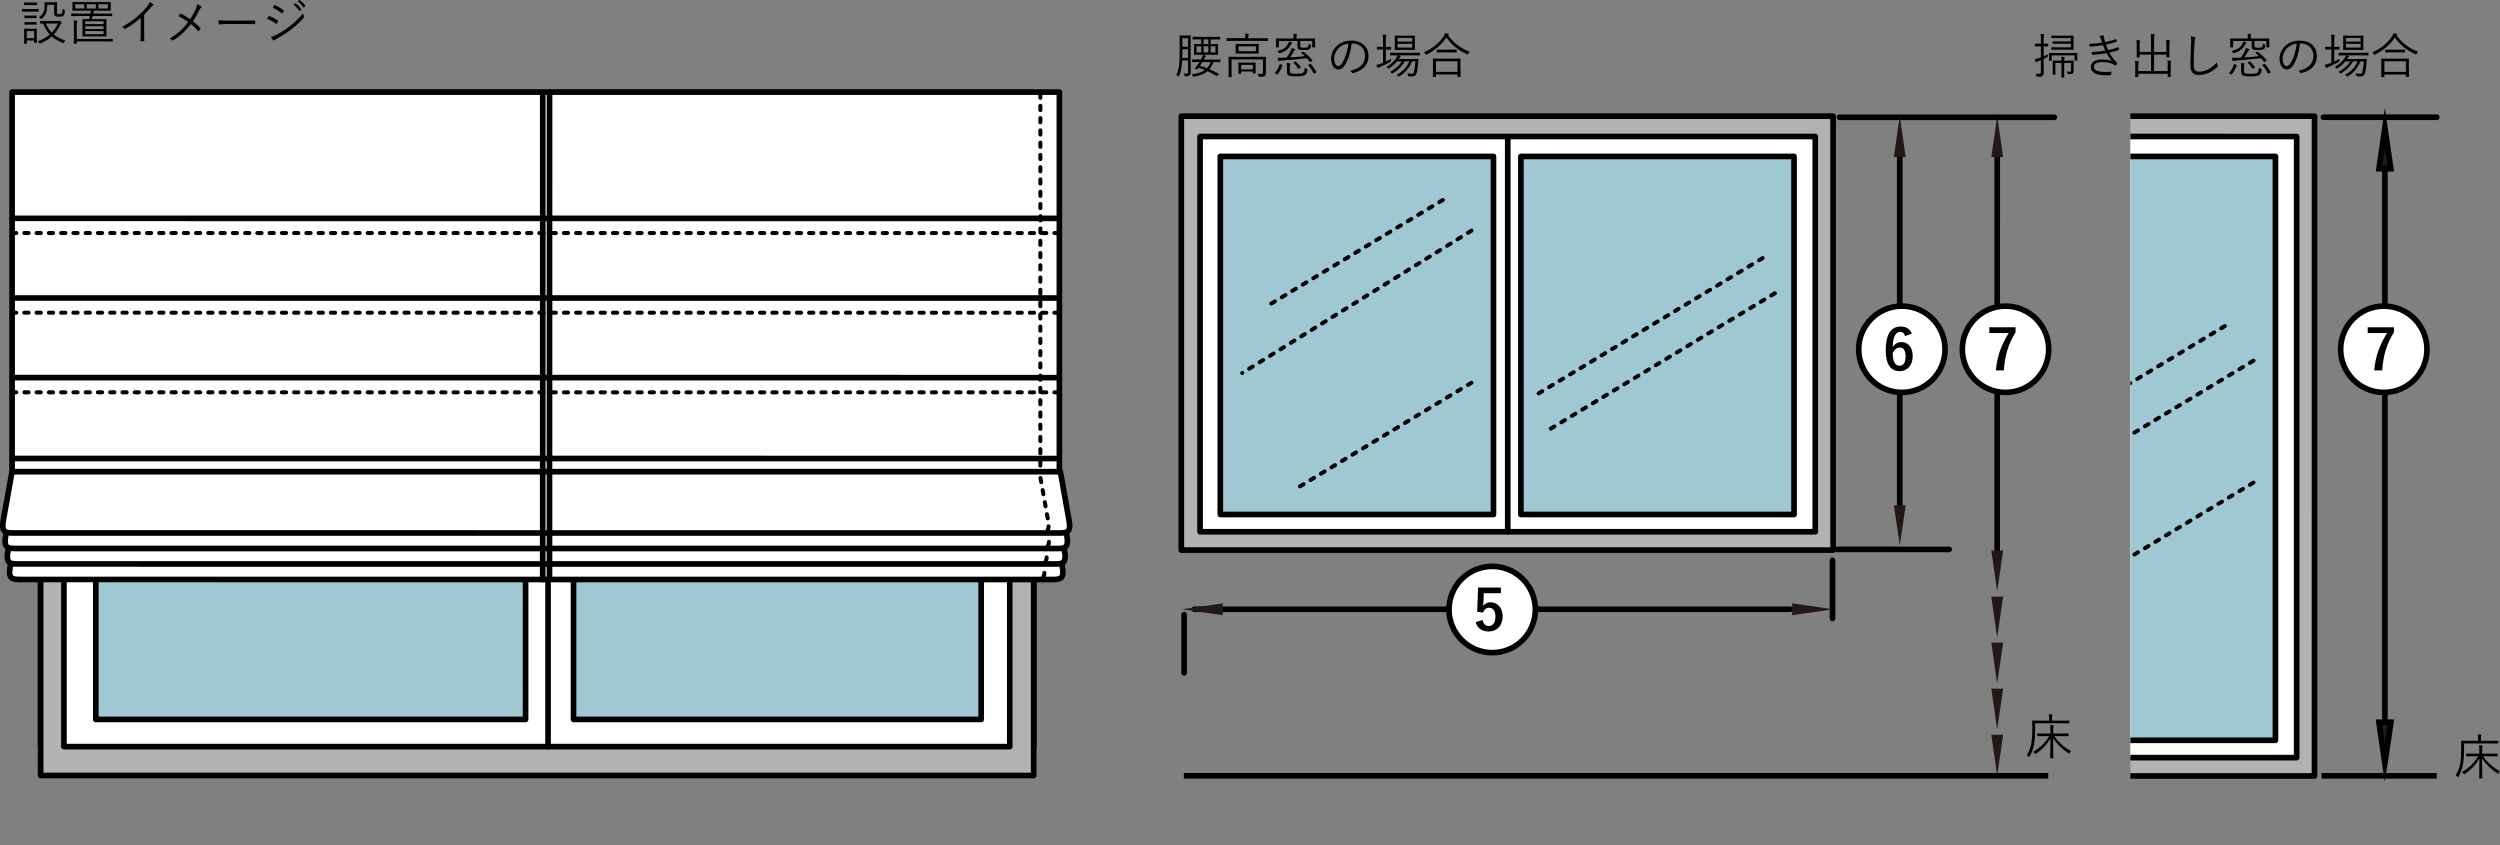
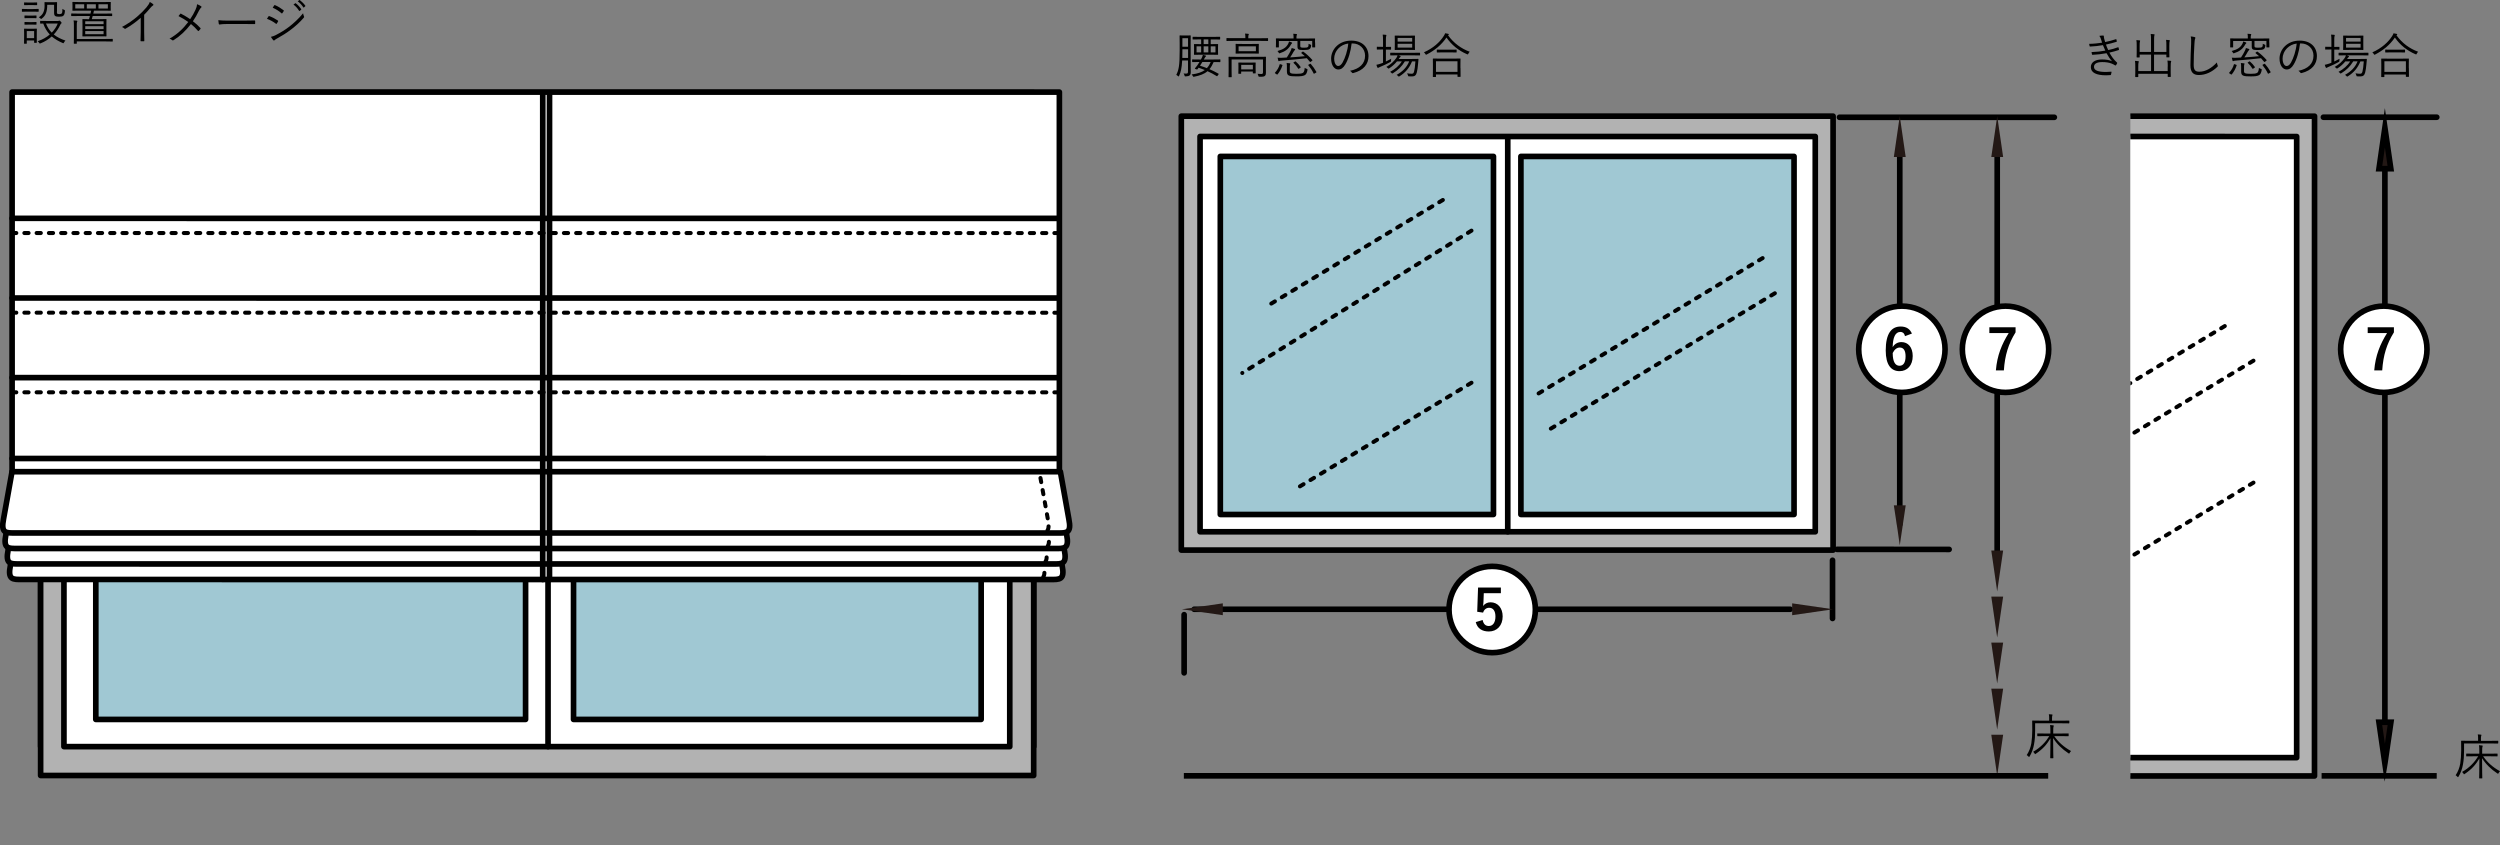
<svg xmlns="http://www.w3.org/2000/svg" xmlns:xlink="http://www.w3.org/1999/xlink" version="1.1" id="レイヤー_1" x="0px" y="0px" viewBox="0 0 619.8 209.52" style="enable-background:new 0 0 619.8 209.52;" xml:space="preserve">
  <rect x="0" y="0" width="619.8" height="209.52" fill="#808080" stroke="none" />
  <style type="text/css">
	.st0{fill:#B2B2B2;stroke:#000000;stroke-width:1.4;stroke-linecap:round;stroke-linejoin:round;stroke-miterlimit:3.864;}
	.st1{fill:#FFFFFF;stroke:#000000;stroke-width:1.4;stroke-linecap:round;stroke-linejoin:round;stroke-miterlimit:3.864;}
	.st2{fill:none;stroke:#000000;stroke-width:1.4;stroke-linecap:round;stroke-linejoin:round;stroke-miterlimit:3.864;}
	.st3{fill:#A0C8D3;stroke:#000000;stroke-width:1.4;stroke-linecap:round;stroke-linejoin:round;stroke-miterlimit:3.864;}
	.st4{fill:#FFFFFF;stroke:#000000;stroke-width:1.4;stroke-linecap:round;stroke-linejoin:round;}
	.st5{fill:none;stroke:#000000;stroke-width:1.4;stroke-linecap:round;stroke-linejoin:round;}
	.st6{fill:none;stroke:#000000;stroke-linecap:round;stroke-linejoin:round;stroke-dasharray:1.04,2;}
	.st7{fill:none;stroke:#000000;stroke-width:1.4;stroke-linecap:round;stroke-linejoin:round;stroke-dasharray:1.04;}
	.st8{fill:#231815;}
	.st9{fill:none;stroke:#000000;stroke-width:1.4;}
	.st10{fill:#231815;stroke:#000000;stroke-width:1.4;stroke-miterlimit:10;}
	.st11{fill:none;stroke:#000000;stroke-width:0.25;stroke-linecap:round;stroke-linejoin:round;stroke-dasharray:1.04;}
	.st12{fill:none;stroke:#000000;stroke-width:0.25;stroke-linecap:round;stroke-linejoin:round;}
	
		.st13{clip-path:url(#SVGID_2_);fill:none;stroke:#000000;stroke-width:0.25;stroke-linecap:round;stroke-linejoin:round;stroke-miterlimit:3.864;}
	
		.st14{clip-path:url(#SVGID_2_);fill:none;stroke:#000000;stroke-width:0.25;stroke-linecap:round;stroke-linejoin:round;stroke-dasharray:1.04;}
	.st15{clip-path:url(#SVGID_2_);fill:none;stroke:#000000;stroke-width:0.25;stroke-linecap:round;stroke-linejoin:round;}
	
		.st16{clip-path:url(#SVGID_2_);fill:#B2B2B2;stroke:#000000;stroke-width:1.4;stroke-linecap:round;stroke-linejoin:round;stroke-miterlimit:3.864;}
	
		.st17{clip-path:url(#SVGID_2_);fill:#FFFFFF;stroke:#000000;stroke-width:1.4;stroke-linecap:round;stroke-linejoin:round;stroke-miterlimit:3.864;}
	
		.st18{clip-path:url(#SVGID_2_);fill:#A0C8D3;stroke:#000000;stroke-width:1.4;stroke-linecap:round;stroke-linejoin:round;stroke-miterlimit:3.864;}
	.st19{clip-path:url(#SVGID_2_);fill:none;stroke:#000000;stroke-linecap:round;stroke-linejoin:round;stroke-dasharray:1.04,2;}
	.st20{fill:#FFFFFF;stroke:#000000;stroke-width:1.4;}
</style>
  <g>
    <g>
      <path d="M9.58,2.81c0,0.08-0.01,0.1-0.1,0.1c-0.07,0-0.34-0.02-1.25-0.02H6.76c-0.9,0-1.19,0.02-1.25,0.02    c-0.07,0-0.08-0.01-0.08-0.1v-0.5c0-0.08,0.01-0.1,0.08-0.1c0.06,0,0.35,0.03,1.25,0.03h1.48c0.91,0,1.18-0.03,1.25-0.03    c0.08,0,0.1,0.01,0.1,0.1V2.81z M9.11,8.85c0,1.38,0.02,1.61,0.02,1.67c0,0.08-0.01,0.1-0.1,0.1H8.56c-0.08,0-0.1-0.01-0.1-0.1    v-0.48H6.64v0.7c0,0.08-0.01,0.1-0.1,0.1H6.07c-0.1,0-0.11-0.01-0.11-0.1c0-0.06,0.02-0.3,0.02-1.76V8.25c0-0.72-0.02-1-0.02-1.07    c0-0.08,0.01-0.08,0.11-0.08c0.06,0,0.29,0.03,1.02,0.03h0.92c0.74,0,0.97-0.03,1.03-0.03c0.08,0,0.1,0,0.1,0.08    c0,0.07-0.02,0.32-0.02,0.87V8.85z M9.21,1.18c0,0.08-0.01,0.1-0.1,0.1c-0.06,0-0.28-0.02-1.04-0.02H7.11    c-0.76,0-0.97,0.02-1.04,0.02c-0.08,0-0.1-0.01-0.1-0.1V0.7c0-0.08,0.01-0.1,0.1-0.1c0.07,0,0.29,0.03,1.04,0.03h0.96    c0.77,0,0.98-0.03,1.04-0.03c0.08,0,0.1,0.01,0.1,0.1V1.18z M9.04,4.41c0,0.08-0.01,0.1-0.1,0.1c-0.06,0-0.26-0.02-0.97-0.02H7.14    c-0.71,0-0.91,0.02-0.97,0.02c-0.08,0-0.1-0.01-0.1-0.1V3.94c0-0.08,0.01-0.1,0.1-0.1c0.06,0,0.26,0.03,0.97,0.03h0.84    c0.71,0,0.91-0.03,0.97-0.03c0.08,0,0.1,0.01,0.1,0.1V4.41z M9.04,6.02c0,0.08-0.01,0.1-0.1,0.1c-0.06,0-0.26-0.02-0.97-0.02H7.14    c-0.71,0-0.91,0.02-0.97,0.02c-0.08,0-0.1-0.01-0.1-0.1V5.55c0-0.08,0.01-0.1,0.1-0.1c0.06,0,0.26,0.03,0.97,0.03h0.84    c0.71,0,0.91-0.03,0.97-0.03c0.08,0,0.1,0.01,0.1,0.1V6.02z M8.47,7.71H6.64v1.74h1.82V7.71z M14.36,5.2    c0.14,0,0.19-0.02,0.25-0.05c0.04-0.01,0.08-0.04,0.14-0.04c0.06,0,0.16,0.07,0.3,0.23c0.14,0.17,0.23,0.28,0.23,0.34    c0,0.07-0.05,0.11-0.12,0.16c-0.07,0.05-0.13,0.12-0.25,0.37c-0.37,0.8-0.89,1.61-1.58,2.34c0.8,0.66,1.78,1.13,2.89,1.51    c-0.14,0.14-0.26,0.29-0.35,0.46c-0.07,0.14-0.1,0.2-0.17,0.2c-0.04,0-0.08-0.02-0.17-0.06c-1-0.43-1.91-0.94-2.7-1.62    c-0.76,0.68-1.68,1.28-2.78,1.71c-0.23,0.08-0.22,0.08-0.35-0.13c-0.1-0.16-0.2-0.29-0.37-0.4c1.2-0.39,2.21-0.97,3.01-1.67    c-0.66-0.7-1.21-1.57-1.62-2.71c-0.44,0-0.64,0.01-0.67,0.01c-0.08,0-0.1-0.01-0.1-0.11V5.26c0-0.07,0.01-0.08,0.1-0.08    c0.06,0,0.4,0.02,1.45,0.02H14.36z M14.1,2.87c0,0.29,0.02,0.46,0.12,0.53c0.07,0.06,0.19,0.1,0.53,0.1    c0.31,0,0.49-0.08,0.59-0.23c0.1-0.16,0.14-0.47,0.14-1.08c0.11,0.1,0.24,0.18,0.41,0.24c0.2,0.07,0.2,0.1,0.2,0.3    c-0.04,0.61-0.14,0.95-0.38,1.16c-0.2,0.19-0.53,0.25-1.08,0.25c-0.48,0-0.74-0.05-0.88-0.13c-0.25-0.13-0.34-0.39-0.34-0.85V1.19    h-1.7c0,1.78-0.42,2.7-1.32,3.39c-0.1,0.08-0.14,0.12-0.19,0.12s-0.1-0.04-0.18-0.13C9.92,4.46,9.76,4.35,9.62,4.3    c0.79-0.52,1.43-1.19,1.43-2.87c0-0.53-0.02-0.74-0.02-0.8c0-0.08,0.01-0.1,0.1-0.1c0.06,0,0.25,0.02,0.97,0.02h0.95    c0.72,0,0.94-0.02,1-0.02c0.08,0,0.1,0.01,0.1,0.1c0,0.06-0.02,0.35-0.02,1.01V2.87z M11.4,5.84c0.36,0.92,0.84,1.67,1.43,2.25    C13.5,7.41,14,6.63,14.31,5.84H11.4z" />
      <path d="M27.81,3.89c0,0.08-0.01,0.1-0.1,0.1c-0.07,0-0.46-0.03-1.59-0.03h-3.14c-0.07,0.29-0.16,0.55-0.23,0.79h1.99    c1.12,0,1.5-0.03,1.56-0.03c0.08,0,0.1,0.01,0.1,0.1c0,0.06-0.02,0.34-0.02,1.15v1.81c0,0.82,0.02,1.08,0.02,1.14    c0,0.08-0.01,0.1-0.1,0.1C26.24,9.03,25.85,9,24.74,9H22.1c-1.12,0-1.5,0.03-1.57,0.03c-0.08,0-0.1-0.01-0.1-0.1    c0-0.06,0.02-0.32,0.02-1.14V5.98c0-0.82-0.02-1.09-0.02-1.15c0-0.08,0.01-0.1,0.1-0.1c0.07,0,0.44,0.03,1.54,0.03    c0.07-0.24,0.14-0.52,0.22-0.79h-2.94c-1.14,0-1.54,0.02-1.6,0.02c-0.08,0-0.1-0.01-0.1-0.1V3.44c0-0.08,0.01-0.1,0.1-0.1    c0.06,0,0.46,0.03,1.6,0.03h3.09c0.06-0.25,0.11-0.5,0.16-0.73h-2.87c-1.19,0-1.61,0.02-1.68,0.02c-0.08,0-0.1-0.01-0.1-0.08    c0-0.07,0.02-0.23,0.02-0.74V1.31c0-0.5-0.02-0.66-0.02-0.72c0-0.1,0.01-0.11,0.1-0.11c0.07,0,0.49,0.02,1.68,0.03h5.97    c1.19,0,1.6-0.02,1.67-0.02c0.08,0,0.1,0.01,0.1,0.11c0,0.06-0.02,0.21-0.02,0.72v0.52c0,0.52,0.02,0.67,0.02,0.74    s-0.01,0.08-0.1,0.08c-0.07,0-0.48-0.02-1.67-0.02h-2.4c-0.05,0.24-0.11,0.49-0.17,0.73h2.99c1.14,0,1.52-0.02,1.59-0.02    c0.08,0,0.1,0,0.1,0.08V3.89z M27.96,10.2c0,0.08-0.01,0.1-0.1,0.1c-0.06,0-0.47-0.03-1.68-0.03h-7.14v0.47    c0,0.08-0.01,0.1-0.1,0.1h-0.54c-0.08,0-0.1-0.01-0.1-0.1c0-0.07,0.02-0.36,0.02-1.56V6.35c0-0.64-0.01-0.95-0.08-1.29    c0.29,0,0.54,0.02,0.78,0.06c0.08,0.01,0.16,0.06,0.16,0.11c0,0.08-0.04,0.14-0.08,0.24c-0.05,0.12-0.06,0.32-0.06,0.89v3.3    l7.14,0c1.21,0,1.62-0.02,1.68-0.02c0.08,0,0.1,0.01,0.1,0.1V10.2z M20.87,1.05h-2.21v1.05l2.21,0V1.05z M25.68,5.28h-4.55v0.71    h4.55V5.28z M25.68,6.5h-4.55V7.2h4.55V6.5z M25.68,7.71h-4.55v0.77h4.55V7.71z M23.76,1.05h-2.24v1.06h2.24V1.05z M26.74,1.05    h-2.33v1.06h2.33V1.05z" />
      <path d="M35.74,7.92c0,0.72,0.01,1.4,0.04,2.17c0.01,0.11-0.02,0.14-0.12,0.14c-0.22,0.01-0.48,0.01-0.7,0    c-0.1,0-0.12-0.04-0.12-0.14c0.02-0.72,0.05-1.44,0.05-2.13V4.41c-1.26,1.12-2.43,1.93-3.77,2.71c-0.11,0.06-0.19,0.04-0.28-0.05    c-0.16-0.16-0.37-0.28-0.6-0.38c1.49-0.81,2.73-1.68,3.73-2.53c0.91-0.78,1.76-1.63,2.33-2.32c0.5-0.61,0.72-0.97,0.83-1.35    c0.32,0.17,0.65,0.36,0.83,0.54c0.12,0.12,0.1,0.26-0.05,0.34S37.54,1.65,37.24,2c-0.5,0.61-0.94,1.09-1.5,1.66V7.92z" />
      <path d="M48.46,2.44c0.25-0.56,0.36-0.92,0.41-1.4c0.38,0.16,0.79,0.35,1,0.52c0.14,0.11,0.1,0.25-0.01,0.33    c-0.14,0.1-0.29,0.32-0.52,0.73c-0.47,0.97-0.98,1.88-1.52,2.65c0.66,0.49,1.29,1.05,1.87,1.68c0.08,0.1,0.07,0.14,0.01,0.23    c-0.13,0.18-0.26,0.31-0.41,0.47c-0.08,0.08-0.14,0.07-0.22-0.01c-0.55-0.65-1.14-1.22-1.73-1.68c-1.31,1.69-2.73,3.02-4.29,3.99    c-0.12,0.07-0.24,0.11-0.35,0.01c-0.19-0.17-0.43-0.31-0.67-0.37c1.92-1.1,3.37-2.45,4.64-4.14c-0.73-0.52-1.56-1.04-2.42-1.46    c0.18-0.23,0.35-0.46,0.46-0.58c0.06-0.06,0.11-0.05,0.19,0c0.68,0.36,1.56,0.86,2.25,1.34C47.68,3.97,48.15,3.15,48.46,2.44z" />
      <path d="M56.06,5.96c-1.04,0-1.55,0.12-1.62,0.12c-0.11,0-0.17-0.05-0.2-0.17C54.19,5.7,54.14,5.32,54.12,5    c0.73,0.1,1.66,0.11,2.65,0.11h3.68c0.83,0,1.72-0.01,2.63-0.04c0.14-0.01,0.18,0.01,0.18,0.14c0.01,0.18,0.01,0.43,0,0.62    c0,0.13-0.04,0.16-0.18,0.14c-0.9-0.02-1.79-0.02-2.59-0.02H56.06z" />
      <path d="M66.56,4.07c0.05-0.08,0.11-0.11,0.2-0.08c0.78,0.29,1.46,0.65,2.11,1.09c0.12,0.08,0.11,0.16,0.06,0.25    c-0.08,0.17-0.2,0.37-0.31,0.52c-0.07,0.1-0.13,0.11-0.23,0.02c-0.66-0.52-1.42-0.91-2.21-1.21C66.34,4.43,66.48,4.19,66.56,4.07z     M68.42,8.67c1.1-0.57,2.17-1.2,3.3-2.06c1.03-0.8,2.34-1.97,3.42-3.32c0.05,0.31,0.11,0.5,0.23,0.78    c0.06,0.12,0.04,0.22-0.06,0.32c-1.01,1.18-2.05,2.09-3.17,2.94c-1.07,0.83-2.24,1.54-3.5,2.24c-0.26,0.14-0.46,0.28-0.58,0.41    c-0.11,0.11-0.23,0.08-0.34-0.04c-0.16-0.18-0.38-0.52-0.56-0.8C67.58,9.04,67.95,8.91,68.42,8.67z M67.98,1.34    c0.07-0.11,0.11-0.11,0.22-0.06c0.74,0.31,1.44,0.76,2.09,1.25c0.11,0.08,0.1,0.13,0.04,0.24c-0.1,0.16-0.23,0.38-0.35,0.52    c-0.07,0.08-0.12,0.06-0.22-0.02c-0.59-0.54-1.37-1.02-2.15-1.36C67.72,1.74,67.86,1.51,67.98,1.34z M73.19,0.82    c0.05-0.04,0.08-0.04,0.13,0c0.48,0.34,1.01,0.92,1.36,1.45c0.04,0.05,0.02,0.1-0.02,0.13L74.31,2.7    c-0.06,0.05-0.12,0.04-0.16-0.02c-0.35-0.59-0.85-1.15-1.39-1.54L73.19,0.82z M74.2,0.03c0.05-0.04,0.08-0.05,0.13-0.01    c0.48,0.37,1.02,0.9,1.37,1.4c0.04,0.06,0.02,0.1-0.04,0.14l-0.32,0.29c-0.05,0.05-0.1,0.05-0.14-0.03    c-0.3-0.49-0.82-1.08-1.38-1.5L74.2,0.03z" />
    </g>
    <g>
      <rect x="10.07" y="22.98" class="st0" width="246.21" height="162.11" />
      <rect x="15.85" y="30.89" class="st1" width="234.49" height="154.21" />
      <rect x="23.75" y="38.68" class="st1" width="106.55" height="139.68" />
      <rect x="142.19" y="38.68" class="st1" width="101.06" height="139.68" />
      <line class="st2" x1="137.07" y1="31.08" x2="137.06" y2="185.1" />
      <rect x="10.07" y="22.98" class="st0" width="246.2" height="169.28" />
      <rect x="15.85" y="30.89" class="st1" width="234.49" height="154.21" />
      <rect x="23.75" y="38.68" class="st3" width="106.55" height="139.68" />
      <rect x="142.19" y="38.68" class="st3" width="101.06" height="139.68" />
      <line class="st2" x1="131.19" y1="57.22" x2="24.7" y2="123.87" />
-       <line class="st2" x1="225.17" y1="86.39" x2="141.28" y2="140.39" />
      <line class="st2" x1="135.88" y1="31.08" x2="135.87" y2="185.1" />
      <line class="st2" x1="131.31" y1="56.31" x2="22.13" y2="122.95" />
      <line class="st2" x1="227.78" y1="85.48" x2="141.71" y2="139.47" />
      <path class="st4" d="M263.32,140.17c0.73,3.66-0.63,3.5-2.93,3.5c-5.26,0-124.69,0-124.69,0s-124.94,0-130.2-0.01    c-2.3,0-3.66,0.16-2.92-3.5" />
      <path class="st4" d="M263.76,135.74c0.04,0.23,0.08,0.43,0.11,0.58c0.73,3.67-0.62,3.5-2.92,3.5c-5.27,0-125.25,0-125.25,0    s-125.5,0-130.76-0.01c-2.3,0-3.66,0.17-2.92-3.5c0.04-0.16,0.07-0.36,0.12-0.58" />
      <path class="st4" d="M264.35,132.07c0.03,0.16,0.06,0.3,0.08,0.42c0.74,3.67-0.62,3.5-2.93,3.5c-5.25,0-125.8,0-125.8,0    s-126.06,0-131.31-0.01c-2.31,0-3.66,0.16-2.92-3.5c0.03-0.12,0.05-0.26,0.08-0.42" />
      <path class="st4" d="M262.89,116.95c0.87,4.6,1.76,10.03,2.09,11.69c0.75,3.67-0.61,3.5-2.92,3.5c-5.27,0-126.37,0-126.37,0    s-126.62,0-131.89-0.01c-2.29,0-3.65,0.17-2.92-3.5c0.35-1.66,1.24-7.09,2.1-11.69" />
      <rect x="3" y="22.83" class="st4" width="259.64" height="94.11" />
      <line class="st5" x1="134.55" y1="143.67" x2="134.56" y2="23.19" />
      <line class="st5" x1="136.23" y1="143.67" x2="136.24" y2="23.19" />
      <line class="st5" x1="3" y1="54.13" x2="262.53" y2="54.14" />
      <line class="st5" x1="3" y1="73.88" x2="262.53" y2="73.89" />
      <line class="st5" x1="3" y1="93.62" x2="262.53" y2="93.63" />
      <path class="st6" d="M255.82,143.67c2.3,0,3.65,0.16,2.92-3.5" />
      <path class="st6" d="M256.37,139.83c2.3,0,3.66,0.17,2.92-3.5" />
      <path class="st6" d="M256.94,135.98c2.3,0,3.65,0.16,2.91-3.5" />
-       <line class="st6" x1="257.93" y1="23.2" x2="257.92" y2="116.65" />
      <line class="st6" x1="3" y1="57.77" x2="262.53" y2="57.78" />
      <line class="st6" x1="3" y1="77.52" x2="262.53" y2="77.53" />
      <line class="st6" x1="3" y1="97.26" x2="262.53" y2="97.27" />
      <path class="st6" d="M256.85,132.14c2.3,0,3.65,0.17,2.92-3.5c-0.33-1.66-1.23-7.09-2.1-11.69" />
      <path class="st7" d="M260.68,62.27" />
      <path class="st5" d="M260.68,78.37" />
      <path class="st7" d="M260.68,82.02" />
      <line class="st5" x1="3" y1="113.67" x2="262.53" y2="113.68" />
    </g>
    <g>
      <path d="M295.19,16.21c0,0.54,0.02,1.14,0.02,1.64c0,0.41-0.06,0.68-0.3,0.86c-0.17,0.13-0.48,0.22-0.96,0.23    c-0.23,0-0.23,0-0.29-0.24c-0.06-0.22-0.13-0.35-0.23-0.48c0.29,0.02,0.49,0.04,0.74,0.02c0.23-0.01,0.36-0.12,0.36-0.48l0-2.76    h-1.45c-0.1,1.92-0.32,2.84-0.77,3.83c-0.04,0.08-0.07,0.13-0.12,0.13c-0.04,0-0.08-0.04-0.16-0.11    c-0.16-0.14-0.28-0.22-0.41-0.28c0.6-1.21,0.84-2.24,0.84-6.02v-1.8c0-1.24-0.02-1.8-0.02-1.87c0-0.08,0.01-0.1,0.11-0.1    c0.06,0,0.25,0.02,0.9,0.02h0.74c0.66,0,0.85-0.02,0.91-0.02c0.08,0,0.1,0.01,0.1,0.1c0,0.07-0.02,0.64-0.02,1.87L295.19,16.21z     M294.54,12.21h-1.4v0.35c0,0.68-0.01,1.28-0.02,1.81h1.43V12.21z M294.54,9.47h-1.4v2.11h1.4V9.47z M302.55,15.3    c0,0.08-0.01,0.1-0.08,0.1c-0.07,0-0.46-0.02-1.58-0.02c-0.31,0.73-0.65,1.31-1.04,1.77c0.78,0.34,1.52,0.7,2.24,1.12    c0.08,0.05,0.07,0.07,0,0.18l-0.22,0.31c-0.1,0.14-0.13,0.17-0.22,0.11c-0.73-0.46-1.49-0.86-2.29-1.22    c-0.79,0.7-1.84,1.08-3.31,1.37c-0.23,0.05-0.23,0.02-0.32-0.17c-0.1-0.17-0.18-0.29-0.29-0.4c1.52-0.19,2.54-0.56,3.26-1.09    c-0.49-0.2-1-0.4-1.54-0.58c-0.1,0.14-0.18,0.26-0.26,0.36c-0.07,0.1-0.1,0.11-0.25,0.06l-0.31-0.1c-0.14-0.05-0.14-0.1-0.08-0.17    c0.19-0.23,0.38-0.46,0.58-0.73c0.19-0.28,0.37-0.55,0.54-0.83h-0.06c-1.2,0-1.61,0.02-1.67,0.02c-0.08,0-0.1-0.01-0.1-0.1l0-0.46    c0-0.08,0.01-0.1,0.1-0.1c0.06,0,0.47,0.02,1.67,0.02h0.41l0.25-0.47c0.1-0.22,0.2-0.48,0.23-0.68c0.25,0.05,0.48,0.11,0.67,0.17    c0.1,0.04,0.12,0.07,0.12,0.12c0,0.05-0.02,0.08-0.07,0.12c-0.11,0.08-0.18,0.22-0.31,0.44l-0.17,0.3h2.36    c1.2,0,1.6-0.02,1.67-0.02c0.07,0,0.08,0.01,0.08,0.1L302.55,15.3z M302.49,9.7c0,0.08-0.01,0.1-0.1,0.1    c-0.06,0-0.46-0.02-1.64-0.02h-0.59v1.16h0.16c1.1,0,1.5-0.02,1.57-0.02c0.08,0,0.1,0.01,0.1,0.1c0,0.06-0.02,0.25-0.02,0.85v0.77    c0,0.6,0.02,0.79,0.02,0.85c0,0.08-0.01,0.1-0.1,0.1c-0.07,0-0.47-0.02-1.57-0.02h-2.64c-1.13,0-1.51,0.02-1.57,0.02    c-0.08,0-0.1-0.01-0.1-0.1c0-0.07,0.02-0.25,0.02-0.85v-0.77c0-0.6-0.02-0.79-0.02-0.85c0-0.08,0.01-0.1,0.1-0.1    c0.06,0,0.42,0.02,1.55,0.02h0.13V9.77h-0.38c-1.19,0-1.58,0.02-1.64,0.02c-0.08,0-0.1-0.01-0.1-0.1V9.23    c0-0.1,0.01-0.11,0.1-0.11c0.06,0,0.46,0.02,1.64,0.02h3.35c1.19,0,1.58-0.02,1.64-0.02c0.08,0,0.1,0.01,0.1,0.11V9.7z     M297.79,11.48h-1.14v1.51h1.14V11.48z M298.09,15.37c-0.19,0.34-0.38,0.64-0.58,0.92c0.59,0.18,1.15,0.38,1.7,0.6    c0.41-0.43,0.7-0.95,0.95-1.52H298.09z M299.57,9.77h-1.16v1.16h1.16V9.77z M299.57,11.48h-1.16v1.51h1.16V11.48z M301.34,11.48    h-1.18v1.51h1.18V11.48z" />
      <path d="M314.37,10.06c0,0.08-0.01,0.1-0.1,0.1c-0.07,0-0.44-0.02-1.6-0.02h-6.93c-1.14,0-1.52,0.02-1.58,0.02    c-0.08,0-0.1-0.01-0.1-0.1V9.54c0-0.08,0.01-0.1,0.1-0.1c0.06,0,0.44,0.02,1.58,0.02h3.01V9.35c0-0.42-0.01-0.74-0.08-1.03    c0.29,0.01,0.58,0.04,0.78,0.06c0.1,0.01,0.16,0.06,0.16,0.11c0,0.08-0.05,0.14-0.08,0.23c-0.04,0.08-0.05,0.29-0.05,0.64v0.12    h3.2c1.15,0,1.52-0.02,1.6-0.02c0.08,0,0.1,0.01,0.1,0.1V10.06z M312.07,14.09c1.21,0,1.62-0.02,1.69-0.02    c0.08,0,0.1,0.01,0.1,0.1c0,0.07-0.02,0.44-0.02,1.34v1.02c0,0.58,0.01,1.08,0.01,1.55c0,0.3-0.05,0.55-0.26,0.73    c-0.2,0.18-0.47,0.23-1.33,0.22c-0.23,0-0.24-0.01-0.29-0.24c-0.05-0.18-0.12-0.36-0.2-0.49c0.35,0.04,0.68,0.05,0.97,0.05    c0.23,0,0.38-0.11,0.38-0.43l0-3.17h-7.78l0,2.84c0,1,0.02,1.39,0.02,1.45c0,0.08-0.01,0.1-0.1,0.1h-0.58    c-0.08,0-0.1-0.01-0.1-0.1c0-0.06,0.02-0.41,0.02-1.44v-2.15c0-0.9-0.02-1.21-0.02-1.28c0-0.08,0.01-0.1,0.1-0.1    c0.07,0,0.48,0.02,1.68,0.02H312.07z M312.07,12.43c0,0.55,0.02,0.71,0.02,0.78s-0.01,0.08-0.1,0.08c-0.06,0-0.44-0.02-1.54-0.02    h-2.48c-1.09,0-1.48,0.02-1.54,0.02c-0.08,0-0.1-0.01-0.1-0.08s0.02-0.23,0.02-0.78v-0.67c0-0.55-0.02-0.71-0.02-0.78    c0-0.08,0.01-0.1,0.1-0.1c0.06,0,0.44,0.02,1.54,0.02h2.48c1.09,0,1.48-0.02,1.54-0.02c0.08,0,0.1,0.01,0.1,0.1    c0,0.07-0.02,0.23-0.02,0.78V12.43z M311.29,16.78c0,1.09,0.02,1.26,0.02,1.31c0,0.08-0.01,0.1-0.1,0.1h-0.5    c-0.1,0-0.11-0.01-0.11-0.1v-0.36h-2.89v0.46c0,0.08-0.01,0.1-0.1,0.1h-0.5c-0.08,0-0.1-0.01-0.1-0.1c0-0.07,0.02-0.24,0.02-1.36    v-0.52c0-0.44-0.02-0.65-0.02-0.71c0-0.08,0.01-0.1,0.1-0.1c0.07,0,0.36,0.02,1.27,0.02h1.56c0.91,0,1.2-0.02,1.27-0.02    c0.08,0,0.1,0.01,0.1,0.1c0,0.06-0.02,0.25-0.02,0.6V16.78z M311.36,11.48h-4.29v1.21h4.29V11.48z M310.61,16.08h-2.89v1.12h2.89    V16.08z" />
      <path d="M317.83,16.05c0.13,0.05,0.13,0.07,0.11,0.16c-0.28,0.88-0.67,1.54-1.19,2.21c-0.04,0.05-0.07,0.07-0.11,0.07    c-0.04,0-0.08-0.02-0.14-0.06l-0.35-0.24c-0.1-0.07-0.12-0.11-0.05-0.18c0.56-0.61,0.94-1.26,1.16-2.04    c0.02-0.08,0.04-0.1,0.18-0.05L317.83,16.05z M326.04,10.51c0,0.95,0.02,1.07,0.02,1.14c0,0.08-0.01,0.1-0.1,0.1h-0.54    c-0.08,0-0.1-0.01-0.1-0.1v-1.5h-2.96v1.24c0,0.24,0.05,0.31,0.22,0.37c0.12,0.05,0.36,0.06,0.73,0.06c0.47,0,0.76-0.02,0.92-0.16    c0.18-0.14,0.19-0.36,0.19-0.8c0.14,0.08,0.28,0.14,0.44,0.19c0.2,0.07,0.2,0.07,0.19,0.29c-0.06,0.49-0.19,0.7-0.4,0.84    c-0.25,0.17-0.71,0.22-1.44,0.22c-0.49,0-0.95-0.01-1.18-0.11c-0.22-0.1-0.36-0.26-0.36-0.74v-1.39h-4.61v1.5    c0,0.08-0.01,0.1-0.1,0.1h-0.54c-0.08,0-0.1-0.01-0.1-0.1c0-0.07,0.02-0.19,0.02-1.14v-0.34c0-0.35-0.02-0.49-0.02-0.56    c0-0.08,0.01-0.1,0.1-0.1c0.06,0,0.48,0.02,1.64,0.02h2.64V9.16c0-0.28-0.02-0.5-0.08-0.79c0.26,0.01,0.55,0.04,0.79,0.06    c0.08,0.01,0.14,0.05,0.14,0.1c0,0.08-0.04,0.14-0.07,0.23c-0.04,0.11-0.06,0.23-0.06,0.44v0.35h2.85c1.18,0,1.58-0.02,1.66-0.02    c0.08,0,0.1,0.01,0.1,0.1c0,0.07-0.02,0.22-0.02,0.5V10.51z M320.26,10.8c-0.1,0.06-0.17,0.18-0.26,0.35    c-0.62,1.07-1.43,1.63-2.69,2.04c-0.2,0.06-0.2,0.06-0.29-0.12c-0.1-0.18-0.19-0.3-0.32-0.42c1.39-0.38,2.17-0.83,2.66-1.78    c0.1-0.19,0.17-0.36,0.2-0.59c0.2,0.06,0.41,0.12,0.64,0.23c0.1,0.05,0.14,0.08,0.14,0.14C320.34,10.72,320.32,10.76,320.26,10.8z     M322.93,12.83c0.08-0.07,0.11-0.07,0.18-0.02c0.82,0.58,1.51,1.24,2.25,2.06c0.06,0.07,0.05,0.1-0.07,0.19l-0.31,0.25    c-0.06,0.05-0.11,0.07-0.13,0.07c-0.04,0-0.06-0.02-0.1-0.06c-0.26-0.31-0.5-0.61-0.77-0.89c-2.02,0.24-3.85,0.41-5.86,0.56    c-0.61,0.05-0.83,0.08-0.91,0.12c-0.05,0.02-0.11,0.07-0.17,0.07s-0.1-0.05-0.13-0.17c-0.06-0.22-0.12-0.47-0.17-0.71    c0.44,0.04,0.88,0.04,1.22,0.02c0.36-0.01,0.71-0.04,1.06-0.06c0.43-0.65,0.72-1.17,0.94-1.63c0.13-0.26,0.23-0.54,0.28-0.73    c0.29,0.07,0.49,0.14,0.7,0.22c0.08,0.04,0.16,0.08,0.16,0.16c0,0.07-0.06,0.12-0.13,0.17c-0.07,0.07-0.18,0.22-0.29,0.41    c-0.28,0.49-0.5,0.91-0.83,1.37c1.3-0.08,2.51-0.18,3.65-0.3c-0.26-0.25-0.55-0.49-0.85-0.73c-0.07-0.05-0.08-0.08,0.02-0.17    L322.93,12.83z M319.75,17.52c0,0.34,0.08,0.53,0.28,0.62c0.24,0.12,0.64,0.16,1.38,0.16c0.89,0,1.28-0.05,1.62-0.24    c0.25-0.16,0.4-0.6,0.43-1.24c0.14,0.1,0.28,0.17,0.52,0.25c0.19,0.07,0.2,0.07,0.17,0.29c-0.12,0.71-0.34,1.08-0.64,1.26    c-0.48,0.26-1.06,0.31-2.11,0.31c-0.79,0-1.5-0.02-1.85-0.2c-0.3-0.14-0.5-0.35-0.5-1.02v-1.14c0-0.32-0.01-0.62-0.07-0.96    c0.26,0.01,0.55,0.05,0.76,0.08c0.11,0.02,0.16,0.05,0.16,0.1c0,0.06-0.02,0.1-0.06,0.17c-0.05,0.1-0.07,0.3-0.07,0.65V17.52z     M321.06,15.25c0.1-0.06,0.11-0.06,0.18,0c0.48,0.42,0.88,0.85,1.22,1.36c0.05,0.07,0.02,0.11-0.1,0.19l-0.29,0.2    c-0.14,0.1-0.16,0.1-0.22,0.01c-0.32-0.54-0.73-1.04-1.14-1.4c-0.08-0.07-0.08-0.1,0.04-0.17L321.06,15.25z M324.79,15.83    c0.1-0.05,0.13-0.04,0.18,0.02c0.54,0.62,0.97,1.24,1.39,1.98c0.04,0.07,0.02,0.12-0.11,0.19l-0.35,0.2    c-0.07,0.04-0.11,0.06-0.14,0.06c-0.05,0-0.07-0.04-0.1-0.1c-0.38-0.78-0.77-1.37-1.3-2c-0.06-0.07-0.05-0.1,0.1-0.18    L324.79,15.83z" />
      <path d="M335.1,10.75c-0.22,2.03-0.83,4.02-1.58,5.24c-0.52,0.88-1.06,1.24-1.76,1.24c-0.9,0-1.75-0.98-1.75-2.72    c0-1.1,0.5-2.28,1.39-3.11c0.89-0.83,2.09-1.33,3.6-1.33c2.69,0,4.28,1.57,4.28,3.86c0,1.96-1.21,3.53-3.81,4.19    c-0.14,0.04-0.23,0.01-0.31-0.13c-0.07-0.12-0.23-0.3-0.47-0.44c2.37-0.47,3.74-1.75,3.74-3.75c0-1.78-1.38-3.03-3.09-3.03H335.1z     M331.92,11.9c-0.8,0.79-1.15,1.77-1.15,2.59c0,1.31,0.54,1.87,0.97,1.87c0.41,0,0.77-0.26,1.12-0.88    c0.61-1.08,1.25-2.94,1.4-4.69C333.32,10.92,332.5,11.33,331.92,11.9z" />
      <path d="M343.59,15.25c0.44-0.2,0.88-0.43,1.31-0.68c-0.02,0.12-0.02,0.29-0.04,0.46c0,0.25,0,0.25-0.2,0.36    c-0.74,0.42-1.67,0.85-2.46,1.18c-0.25,0.11-0.4,0.17-0.43,0.2c-0.05,0.05-0.1,0.07-0.16,0.07c-0.05,0-0.08-0.04-0.13-0.12    c-0.1-0.18-0.18-0.42-0.24-0.66c0.34-0.06,0.7-0.16,1.14-0.31c0.17-0.06,0.34-0.12,0.5-0.19l0-3.29h-0.32    c-0.82,0-1.06,0.02-1.12,0.02c-0.08,0-0.1-0.01-0.1-0.1v-0.5c0-0.08,0.01-0.1,0.1-0.1c0.06,0,0.3,0.02,1.12,0.02h0.32v-1.4    c0-0.85-0.01-1.18-0.08-1.64c0.31,0.01,0.56,0.04,0.78,0.06c0.08,0.01,0.14,0.05,0.14,0.11c0,0.06-0.04,0.12-0.06,0.22    c-0.05,0.13-0.07,0.43-0.07,1.24v1.43h0.08c0.82,0,1.06-0.02,1.12-0.02c0.07,0,0.08,0.01,0.08,0.1v0.5c0,0.08-0.01,0.1-0.08,0.1    c-0.06,0-0.3-0.02-1.12-0.02h-0.08L343.59,15.25z M352.07,13.64c0,0.08-0.01,0.1-0.1,0.1c-0.06,0-0.47-0.02-1.67-0.02h-3.61    c0.18,0.05,0.32,0.11,0.44,0.14c0.08,0.04,0.12,0.08,0.12,0.13c0,0.06-0.04,0.1-0.08,0.13c-0.07,0.05-0.13,0.11-0.22,0.24    l-0.18,0.26h3.3c1.06,0,1.42-0.02,1.48-0.02c0.1,0,0.12,0.02,0.12,0.12l-0.11,1.2c-0.07,0.82-0.16,1.49-0.31,2.07    c-0.18,0.68-0.52,0.96-1.18,0.96c-0.28,0-0.48,0-0.76-0.02c-0.19-0.01-0.19-0.02-0.25-0.26c-0.05-0.18-0.12-0.35-0.2-0.49    c0.47,0.08,0.82,0.1,1.15,0.1c0.28,0,0.47-0.1,0.58-0.58c0.11-0.46,0.24-1.24,0.32-2.48h-0.84c-0.65,1.61-1.62,2.77-3.09,3.69    c-0.08,0.06-0.13,0.08-0.18,0.08c-0.05,0-0.1-0.04-0.19-0.14c-0.1-0.11-0.23-0.22-0.36-0.28c1.51-0.85,2.53-1.88,3.12-3.36h-1.07    c-0.79,1.31-1.7,2.17-2.95,2.94c-0.1,0.05-0.14,0.08-0.19,0.08c-0.05,0-0.1-0.05-0.18-0.14c-0.1-0.11-0.23-0.22-0.35-0.26    c1.26-0.71,2.23-1.51,2.91-2.61h-1.2c-0.53,0.65-1.19,1.25-1.9,1.7c-0.1,0.06-0.14,0.1-0.19,0.1c-0.05,0-0.08-0.05-0.17-0.14    c-0.11-0.11-0.25-0.22-0.38-0.29c1.09-0.6,1.91-1.39,2.48-2.22c0.14-0.2,0.24-0.43,0.3-0.65h-0.05c-1.2,0-1.6,0.02-1.67,0.02    c-0.08,0-0.1-0.01-0.1-0.1v-0.47c0-0.08,0.01-0.1,0.1-0.1c0.07,0,0.47,0.02,1.67,0.02h3.86c1.2,0,1.61-0.02,1.67-0.02    c0.08,0,0.1,0.01,0.1,0.1V13.64z M350.78,11.26c0,0.72,0.02,0.97,0.02,1.03c0,0.08-0.01,0.1-0.1,0.1c-0.07,0-0.41-0.02-1.43-0.02    h-1.96c-1.03,0-1.37,0.02-1.43,0.02c-0.08,0-0.1-0.01-0.1-0.1c0-0.07,0.02-0.31,0.02-1.03V9.96c0-0.72-0.02-0.97-0.02-1.04    c0-0.08,0.01-0.1,0.1-0.1c0.06,0,0.4,0.02,1.43,0.02h1.96c1.02,0,1.36-0.02,1.43-0.02c0.08,0,0.1,0.01,0.1,0.1    c0,0.07-0.02,0.32-0.02,1.04V11.26z M350.11,9.41h-3.61v0.91h3.61V9.41z M350.11,10.86h-3.61v0.94h3.61V10.86z" />
      <path d="M359,8.75c1.45,2.01,3.3,3.31,5.37,4.08c-0.13,0.13-0.25,0.3-0.34,0.48c-0.06,0.13-0.1,0.19-0.16,0.19    c-0.05,0-0.11-0.02-0.19-0.07c-2.07-0.88-3.84-2.33-5.07-4.13c-1.28,1.87-2.91,3.18-4.88,4.2c-0.1,0.05-0.14,0.07-0.18,0.07    c-0.06,0-0.08-0.05-0.16-0.17c-0.11-0.18-0.23-0.31-0.37-0.43c2.33-1.03,3.96-2.54,4.92-4.05c0.18-0.28,0.25-0.43,0.34-0.68    c0.29,0.05,0.54,0.1,0.74,0.14c0.12,0.04,0.17,0.07,0.17,0.13s-0.02,0.1-0.08,0.14L359,8.75z M362.09,16.89    c0,1.73,0.02,2,0.02,2.06c0,0.08-0.01,0.1-0.11,0.1h-0.56c-0.08,0-0.1-0.01-0.1-0.1v-0.49h-5.33v0.55c0,0.07-0.01,0.08-0.1,0.08    h-0.58c-0.08,0-0.1-0.01-0.1-0.08c0-0.07,0.02-0.35,0.02-2.09v-0.97c0-0.98-0.02-1.28-0.02-1.34c0-0.08,0.01-0.1,0.1-0.1    c0.07,0,0.48,0.02,1.65,0.02h3.36c1.18,0,1.58-0.02,1.64-0.02c0.1,0,0.11,0.01,0.11,0.1c0,0.06-0.02,0.36-0.02,1.18V16.89z     M361.34,15.19h-5.33v2.63h5.33V15.19z M361.13,12.91c0,0.08-0.01,0.1-0.1,0.1c-0.06,0-0.4-0.02-1.4-0.02h-1.92    c-1.01,0-1.33,0.02-1.4,0.02c-0.08,0-0.1-0.01-0.1-0.1V12.4c0-0.08,0.01-0.1,0.1-0.1c0.07,0,0.4,0.02,1.4,0.02h1.92    c1.01,0,1.34-0.02,1.4-0.02c0.08,0,0.1,0.01,0.1,0.1V12.91z" />
    </g>
    <line class="st2" x1="298.1" y1="74.69" x2="298.11" y2="60.26" />
    <line class="st2" x1="454.32" y1="153.33" x2="454.32" y2="138.9" />
    <line class="st2" x1="293.57" y1="166.82" x2="293.57" y2="152.39" />
    <line class="st2" x1="456.05" y1="29.08" x2="509.31" y2="29.08" />
    <line class="st2" x1="455.43" y1="136.2" x2="483.23" y2="136.21" />
    <line class="st2" x1="296.07" y1="151.05" x2="443.83" y2="151.05" />
    <polygon class="st8" points="444.31,149.58 444.31,152.52 454.46,151.05 454.46,151.05  " />
    <polygon class="st8" points="303.16,149.58 303.16,152.52 293.02,151.05 293.02,151.05  " />
    <polygon class="st8" points="303.12,70.95 303.12,73.89 292.98,72.42 292.98,72.42  " />
    <line class="st2" x1="470.99" y1="34.81" x2="470.99" y2="129.98" />
    <polygon class="st8" points="472.46,125.29 469.52,125.29 470.48,131.61 470.99,135.22  " />
    <polygon class="st8" points="472.46,38.93 469.52,38.93 470.99,28.78 470.99,28.78  " />
    <line class="st2" x1="495.15" y1="35.77" x2="495.14" y2="140.85" />
    <polygon class="st8" points="496.62,136.49 493.68,136.49 495.14,146.63 495.14,146.63  " />
    <polygon class="st8" points="496.62,147.91 493.68,147.91 495.14,158.05 495.14,158.05  " />
    <polygon class="st8" points="496.62,159.32 493.68,159.32 495.14,169.46 495.14,169.46  " />
    <polygon class="st8" points="496.62,170.74 493.68,170.74 495.14,180.88 495.14,180.88  " />
    <polygon class="st8" points="496.62,182.16 493.68,182.16 495.14,192.3 495.14,192.3  " />
    <polygon class="st8" points="496.62,38.93 493.68,38.93 495.15,28.79 495.15,28.79  " />
    <line class="st9" x1="575.57" y1="192.35" x2="604.11" y2="192.35" />
    <rect x="292.87" y="28.8" class="st0" width="161.59" height="107.58" />
    <rect x="297.52" y="33.84" class="st1" width="152.52" height="98" />
    <rect x="302.54" y="38.78" class="st3" width="67.72" height="88.77" />
    <rect x="377.06" y="38.78" class="st3" width="67.72" height="88.77" />
    <line class="st2" x1="373.8" y1="33.95" x2="373.8" y2="131.83" />
    <line class="st6" x1="436.99" y1="63.99" x2="380.17" y2="98.31" />
    <path class="st7" d="M449.15,68.45" />
    <path class="st5" d="M449.15,78.2" />
    <path class="st7" d="M449.15,80.4" />
    <line class="st2" x1="576.02" y1="29.06" x2="604.12" y2="29.06" />
    <line class="st2" x1="591.26" y1="38.67" x2="591.26" y2="180.54" />
    <polygon class="st10" points="592.75,179.06 589.79,179.06 591.26,189.26 591.28,189.14  " />
    <polygon class="st10" points="592.73,41.83 589.8,41.83 591.26,31.69 591.26,31.69  " />
    <line class="st6" x1="440.02" y1="72.71" x2="383.21" y2="107.03" />
    <line class="st6" x1="357.71" y1="49.58" x2="315.1" y2="75.31" />
    <line class="st6" x1="364.81" y1="94.89" x2="322.2" y2="120.63" />
    <line class="st6" x1="364.81" y1="57.18" x2="307.99" y2="92.47" />
    <g>
      <path d="M619.35,184.24c0,0.08-0.01,0.1-0.1,0.1c-0.07,0-0.47-0.02-1.68-0.02h-6.68l0,1.8c0,1.16-0.06,2.35-0.29,3.51    c-0.17,0.94-0.54,2.04-1.09,2.92c-0.06,0.08-0.1,0.13-0.13,0.13c-0.04,0-0.07-0.04-0.14-0.11c-0.16-0.18-0.29-0.29-0.44-0.36    c0.59-0.88,0.97-1.88,1.15-2.93c0.14-0.84,0.23-2.17,0.23-3.26c0-1.56-0.02-2.21-0.02-2.28c0-0.08,0.01-0.1,0.1-0.1    c0.07,0,0.48,0.02,1.69,0.02h2.42v-0.62c0-0.37-0.01-0.68-0.08-0.97c0.3,0.01,0.55,0.04,0.78,0.06c0.08,0.01,0.14,0.06,0.14,0.1    c0,0.08-0.04,0.13-0.07,0.22c-0.04,0.1-0.06,0.3-0.06,0.59v0.63h2.51c1.21,0,1.61-0.02,1.68-0.02c0.08,0,0.1,0.01,0.1,0.1V184.24z     M615.63,187.51c1,1.46,2.34,2.69,4.17,3.69c-0.13,0.13-0.26,0.29-0.35,0.46c-0.06,0.12-0.1,0.18-0.14,0.18    c-0.05,0-0.1-0.04-0.18-0.1c-1.57-1.04-2.85-2.29-3.78-3.77c0,3.19,0.06,4.47,0.06,4.93c0,0.07-0.01,0.08-0.1,0.08h-0.58    c-0.08,0-0.1-0.01-0.1-0.08c0-0.43,0.05-1.73,0.06-4.86c-0.88,1.48-1.85,2.64-3.63,3.83c-0.08,0.06-0.13,0.1-0.17,0.1    s-0.07-0.06-0.14-0.18c-0.1-0.16-0.22-0.29-0.36-0.4c1.92-1.1,3.18-2.52,4.01-3.89h-1.19c-1.21,0-1.62,0.02-1.69,0.02    c-0.08,0-0.1-0.01-0.1-0.1v-0.49c0-0.08,0.01-0.1,0.1-0.1c0.07,0,0.48,0.02,1.69,0.02h1.46v-0.68c0-0.77-0.01-0.96-0.08-1.42    c0.29,0.01,0.53,0.04,0.77,0.07c0.08,0.01,0.16,0.06,0.16,0.11c0,0.1-0.06,0.17-0.08,0.26c-0.04,0.14-0.06,0.35-0.06,0.96v0.7    h2.03c1.22,0,1.63-0.02,1.69-0.02c0.08,0,0.1,0.01,0.1,0.1v0.49c0,0.08-0.01,0.1-0.1,0.1c-0.06,0-0.47-0.02-1.69-0.02H615.63z" />
    </g>
    <path class="st11" d="M568.5,68.45" />
    <path class="st12" d="M568.5,78.2" />
    <path class="st11" d="M568.5,80.4" />
    <line class="st9" x1="293.5" y1="192.34" x2="507.79" y2="192.35" />
    <g>
      <path d="M513.01,179.24c0,0.08-0.01,0.1-0.1,0.1c-0.07,0-0.47-0.02-1.68-0.02l-6.68,0v1.8c0,1.16-0.06,2.35-0.29,3.51    c-0.17,0.94-0.54,2.04-1.09,2.92c-0.06,0.08-0.1,0.13-0.13,0.13c-0.04,0-0.07-0.04-0.14-0.11c-0.16-0.18-0.29-0.29-0.44-0.36    c0.59-0.88,0.97-1.88,1.15-2.93c0.14-0.84,0.23-2.17,0.23-3.26c0-1.56-0.02-2.21-0.02-2.28c0-0.08,0.01-0.1,0.1-0.1    c0.07,0,0.48,0.02,1.69,0.02h2.42v-0.62c0-0.37-0.01-0.68-0.08-0.97c0.3,0.01,0.55,0.04,0.78,0.06c0.08,0.01,0.14,0.06,0.14,0.1    c0,0.08-0.04,0.13-0.07,0.22c-0.04,0.1-0.06,0.3-0.06,0.59v0.63l2.51,0c1.21,0,1.61-0.02,1.68-0.02c0.08,0,0.1,0.01,0.1,0.1    V179.24z M509.29,182.5c1,1.46,2.34,2.69,4.17,3.7c-0.13,0.13-0.26,0.29-0.35,0.46c-0.06,0.12-0.1,0.18-0.14,0.18    c-0.05,0-0.1-0.04-0.18-0.1c-1.57-1.04-2.85-2.29-3.78-3.77c0,3.19,0.06,4.47,0.06,4.93c0,0.07-0.01,0.08-0.1,0.08h-0.58    c-0.08,0-0.1-0.01-0.1-0.08c0-0.43,0.05-1.73,0.06-4.86c-0.88,1.48-1.85,2.64-3.63,3.83c-0.08,0.06-0.13,0.1-0.17,0.1    s-0.07-0.06-0.14-0.18c-0.1-0.16-0.22-0.29-0.36-0.4c1.92-1.1,3.18-2.52,4.01-3.89h-1.19c-1.21,0-1.62,0.02-1.69,0.02    c-0.08,0-0.1-0.01-0.1-0.1v-0.49c0-0.08,0.01-0.1,0.1-0.1c0.07,0,0.48,0.02,1.69,0.02h1.46v-0.68c0-0.77-0.01-0.96-0.08-1.42    c0.29,0.01,0.53,0.04,0.77,0.07c0.08,0.01,0.16,0.06,0.16,0.11c0,0.1-0.06,0.17-0.08,0.26c-0.04,0.14-0.06,0.35-0.06,0.96v0.7    l2.03,0c1.22,0,1.63-0.02,1.69-0.02c0.08,0,0.1,0.01,0.1,0.1v0.49c0,0.08-0.01,0.1-0.1,0.1c-0.06,0-0.47-0.02-1.69-0.02    L509.29,182.5z" />
    </g>
    <g>
      <defs>
        <rect id="SVGID_1_" x="528.16" y="18.76" width="64.48" height="190.76" />
      </defs>
      <clipPath id="SVGID_2_">
        <use xlink:href="#SVGID_1_" style="overflow:visible;" />
      </clipPath>
      <line class="st13" x1="513.66" y1="33.96" x2="513.66" y2="192.38" />
      <path class="st14" d="M513.17,68.45" />
      <path class="st15" d="M513.17,78.2" />
      <polyline class="st16" points="501.7,28.81 573.82,28.81 573.81,192.38 501.7,192.38   " />
      <polyline class="st17" points="505.69,187.83 569.39,187.83 569.39,33.85 505.7,33.84   " />
-       <rect x="508.95" y="38.78" class="st18" width="55.18" height="144.76" />
      <line class="st19" x1="551.57" y1="80.84" x2="508.96" y2="106.57" />
      <line class="st19" x1="558.68" y1="119.65" x2="516.06" y2="145.38" />
      <line class="st19" x1="558.68" y1="89.42" x2="501.86" y2="123.73" />
    </g>
    <g>
-       <path d="M507.79,11.4c0,0.1-0.01,0.11-0.1,0.11c-0.07,0-0.29-0.02-1.02-0.02l0,2.46c0.31-0.13,0.65-0.3,1.02-0.48    c-0.01,0.14-0.04,0.32-0.04,0.5c0.01,0.18,0.01,0.19-0.14,0.26l-0.84,0.4v1.42c0,0.78,0.02,1.34,0.02,1.81    c0,0.56-0.1,0.77-0.31,0.95c-0.22,0.17-0.49,0.23-1.21,0.22c-0.24,0-0.24-0.01-0.3-0.24c-0.05-0.22-0.13-0.38-0.22-0.52    c0.25,0.04,0.48,0.04,0.85,0.04c0.35,0,0.47-0.13,0.47-0.56v-2.82l-0.59,0.23c-0.26,0.1-0.41,0.18-0.46,0.23    c-0.05,0.05-0.1,0.07-0.16,0.07c-0.05,0-0.08-0.02-0.12-0.1c-0.08-0.2-0.14-0.42-0.2-0.68c0.32-0.06,0.61-0.13,1.07-0.29    l0.46-0.16l0-2.73h-0.34c-0.77,0-0.98,0.02-1.04,0.02c-0.08,0-0.1-0.01-0.1-0.11v-0.49c0-0.08,0.01-0.1,0.1-0.1    c0.06,0,0.28,0.02,1.04,0.02h0.34V9.85c0-0.72-0.01-1.07-0.08-1.44c0.29,0,0.54,0.02,0.78,0.06c0.08,0.01,0.14,0.06,0.14,0.1    c0,0.1-0.04,0.14-0.07,0.23c-0.06,0.13-0.07,0.36-0.07,1.04v1c0.73,0,0.95-0.02,1.02-0.02c0.08,0,0.1,0.01,0.1,0.1V11.4z     M515.01,13.94c0,0.8,0.02,0.91,0.02,0.97c0,0.08-0.01,0.1-0.08,0.1h-0.53c-0.08,0-0.1-0.01-0.1-0.1v-1.17l-5.65,0v1.2    c0,0.1-0.01,0.11-0.1,0.11h-0.5c-0.08,0-0.1-0.01-0.1-0.11c0-0.06,0.02-0.17,0.02-1v-0.26c0-0.28-0.02-0.4-0.02-0.47    c0-0.07,0.01-0.08,0.1-0.08c0.07,0,0.49,0.02,1.69,0.02l3.49,0c1.2,0,1.62-0.02,1.69-0.02c0.07,0,0.08,0.01,0.08,0.08    c0,0.06-0.02,0.19-0.02,0.41V13.94z M514.08,11.17c0,0.72,0.02,1.01,0.02,1.07c0,0.08-0.01,0.1-0.1,0.1    c-0.07,0-0.5-0.02-1.61-0.02l-2.35,0c-1,0-1.32,0.02-1.39,0.02c-0.08,0-0.1-0.01-0.1-0.1v-0.42c0-0.1,0.01-0.11,0.1-0.11    c0.07,0,0.4,0.02,1.39,0.02l3.35,0v-0.89l-2.9,0c-1.09,0-1.44,0.02-1.51,0.02c-0.08,0-0.1-0.01-0.1-0.11v-0.41    c0-0.08,0.01-0.1,0.1-0.1c0.07,0,0.42,0.02,1.51,0.02l2.9,0V9.43l-3.24,0c-1.07,0-1.43,0.02-1.49,0.02c-0.08,0-0.1-0.01-0.1-0.1    V8.93c0-0.08,0.01-0.1,0.1-0.1c0.06,0,0.42,0.02,1.49,0.02l2.24,0c1.1,0,1.54-0.02,1.61-0.02c0.08,0,0.1,0.01,0.1,0.1    c0,0.06-0.02,0.35-0.02,1.06V11.17z M512.53,15.02c1.07,0,1.43-0.02,1.49-0.02c0.08,0,0.1,0.01,0.1,0.1    c0,0.07-0.02,0.35-0.02,1.01v0.36c0,0.43,0.01,0.71,0.01,1.02c0,0.32-0.02,0.52-0.24,0.7c-0.14,0.13-0.4,0.19-1.02,0.19    c-0.23,0-0.23,0.01-0.29-0.23c-0.04-0.16-0.1-0.3-0.19-0.42c0.25,0.02,0.47,0.04,0.72,0.04c0.24,0,0.36-0.08,0.36-0.37v-1.78h-1.7    v1.93c0,1.13,0.02,1.54,0.02,1.59c0,0.08-0.01,0.08-0.08,0.08h-0.53c-0.08,0-0.1,0-0.1-0.08c0-0.07,0.02-0.47,0.02-1.59v-1.93    l-1.51,0v1.61c0,0.77,0.02,1.1,0.02,1.18c0,0.08-0.01,0.1-0.1,0.1h-0.5c-0.08,0-0.1-0.01-0.1-0.1c0-0.07,0.02-0.38,0.02-1.2v-1.08    c0-0.71-0.02-0.95-0.02-1.02c0-0.08,0.01-0.1,0.1-0.1c0.06,0,0.42,0.02,1.48,0.02l0.61,0c0-0.28-0.01-0.59-0.07-0.97    c0.3,0.01,0.49,0.02,0.73,0.06c0.08,0.01,0.13,0.05,0.13,0.11c0,0.06-0.01,0.11-0.04,0.18c-0.05,0.13-0.1,0.41-0.1,0.62H512.53z" />
      <path d="M520.86,9.66c-0.11-0.34-0.2-0.53-0.4-0.77c0.35-0.06,0.71-0.08,0.94-0.08c0.12,0,0.2,0.06,0.2,0.14    c0,0.05-0.02,0.12-0.02,0.19c0,0.11,0.02,0.22,0.1,0.5c0.08,0.31,0.16,0.53,0.23,0.78c0.85-0.18,1.69-0.37,2.65-0.7    c0.07-0.02,0.11-0.04,0.13,0.05c0.05,0.14,0.08,0.31,0.11,0.44c0.01,0.1-0.02,0.14-0.11,0.17c-0.89,0.28-1.73,0.48-2.58,0.67    c0.14,0.43,0.34,0.89,0.56,1.36c0.89-0.18,1.66-0.4,2.39-0.68c0.1-0.04,0.13-0.02,0.17,0.06c0.05,0.16,0.08,0.3,0.11,0.46    c0.01,0.08,0,0.13-0.1,0.17c-0.73,0.24-1.52,0.46-2.28,0.62c0.47,0.88,1.13,1.82,1.87,2.45c0.07,0.07,0.1,0.11,0.05,0.2    c-0.07,0.17-0.18,0.34-0.29,0.47c-0.1,0.11-0.16,0.12-0.26,0.02c-0.24-0.17-0.55-0.31-0.85-0.43c-0.64-0.24-1.34-0.36-2.29-0.36    c-1.25,0-2.05,0.36-2.05,1.19c0,0.92,1.13,1.26,3.03,1.26c0.43,0,0.83-0.04,1.22-0.07c0.1-0.01,0.11,0.05,0.1,0.13    c-0.02,0.17-0.07,0.4-0.13,0.58c-0.02,0.1-0.05,0.13-0.16,0.14c-0.31,0.02-0.6,0.05-1.06,0.05c-2.4,0-3.78-0.65-3.78-2.03    c0-1.18,1.02-1.9,2.77-1.9c1.02,0,1.87,0.14,2.48,0.44c-0.47-0.52-0.91-1.18-1.36-1.99c-1.21,0.22-2.35,0.36-3.47,0.4    c-0.1,0-0.11-0.01-0.14-0.12c-0.05-0.14-0.1-0.38-0.11-0.56c1.24-0.04,2.33-0.16,3.42-0.36c-0.19-0.41-0.4-0.88-0.59-1.36    c-0.97,0.18-2.09,0.31-3.15,0.35c-0.1,0-0.13-0.01-0.16-0.12c-0.02-0.1-0.07-0.34-0.11-0.55c1.14-0.01,2.34-0.16,3.21-0.29    C521.08,10.31,520.99,10.04,520.86,9.66z" />
      <path d="M537.43,16.5c0-0.75-0.01-1.07-0.08-1.49c0.31,0.01,0.58,0.04,0.8,0.07c0.08,0.01,0.14,0.05,0.14,0.1    c0,0.06-0.04,0.13-0.06,0.22c-0.04,0.13-0.07,0.41-0.07,1.13v1.42c0,0.68,0.02,0.96,0.02,1.02c0,0.08-0.01,0.1-0.08,0.1h-0.58    c-0.08,0-0.1-0.01-0.1-0.1V18.3l-7.3,0v0.7c0,0.08-0.01,0.1-0.1,0.1h-0.56c-0.08,0-0.1-0.01-0.1-0.1c0-0.06,0.02-0.32,0.02-0.98    v-1.44c0-0.76-0.01-1.08-0.08-1.49c0.3,0.01,0.58,0.04,0.8,0.07c0.08,0.01,0.16,0.05,0.16,0.11c0,0.06-0.04,0.12-0.06,0.2    c-0.05,0.13-0.08,0.41-0.08,1.08v1.07h3.17v-4.08h-2.82v0.6c0,0.08-0.01,0.1-0.1,0.1h-0.56c-0.08,0-0.1-0.01-0.1-0.1    c0-0.06,0.02-0.35,0.02-1.07l0-1.63c0-0.76-0.01-1.08-0.08-1.5c0.31,0.01,0.58,0.04,0.8,0.07c0.08,0.01,0.13,0.05,0.13,0.11    c0,0.06-0.01,0.12-0.05,0.22c-0.05,0.13-0.07,0.4-0.07,1.09l0,1.44h2.82l0-2.91c0-0.79-0.01-1.13-0.08-1.54    c0.31,0.01,0.59,0.04,0.83,0.07c0.08,0.01,0.14,0.04,0.14,0.1c0,0.06-0.04,0.12-0.06,0.22c-0.04,0.13-0.07,0.38-0.07,1.14l0,2.93    l3.05,0l0-1.5c0-0.76-0.01-1.08-0.08-1.5c0.31,0.01,0.56,0.04,0.8,0.07c0.08,0.01,0.14,0.05,0.14,0.11s-0.04,0.13-0.06,0.2    c-0.04,0.14-0.07,0.41-0.07,1.14l0,1.62c0,0.73,0.02,1.03,0.02,1.1c0,0.08-0.01,0.1-0.1,0.1h-0.56c-0.08,0-0.1-0.01-0.1-0.1v-0.58    l-3.05,0v4.08l3.38,0V16.5z" />
      <path d="M544.09,9.19c0.13,0.04,0.19,0.1,0.19,0.18c0,0.1-0.05,0.19-0.1,0.31c-0.05,0.14-0.1,0.52-0.14,1.24    c-0.11,1.81-0.18,3.45-0.18,5.11c0,1.34,0.37,1.75,1.42,1.75c1.52,0,3.08-0.92,4.32-2.29c0.04,0.28,0.13,0.52,0.2,0.7    c0.02,0.07,0.05,0.12,0.05,0.17c0,0.07-0.04,0.13-0.14,0.23c-1.26,1.21-2.85,2.01-4.57,2.01c-1.35,0-2.09-0.65-2.09-2.41    c0-1.7,0.11-3.66,0.17-5.35c0.02-0.74,0.04-1.26-0.1-1.81C543.48,9.06,543.85,9.11,544.09,9.19z" />
      <path d="M554.4,16.05c0.13,0.05,0.13,0.07,0.11,0.16c-0.28,0.88-0.67,1.54-1.19,2.21c-0.04,0.05-0.07,0.07-0.11,0.07    c-0.04,0-0.08-0.02-0.14-0.06l-0.35-0.24c-0.1-0.07-0.12-0.11-0.05-0.18c0.56-0.61,0.94-1.26,1.16-2.04    c0.02-0.08,0.04-0.1,0.18-0.05L554.4,16.05z M562.61,10.51c0,0.95,0.02,1.07,0.02,1.14c0,0.08-0.01,0.1-0.1,0.1h-0.54    c-0.08,0-0.1-0.01-0.1-0.1v-1.5l-2.96,0v1.24c0,0.24,0.05,0.31,0.22,0.37c0.12,0.05,0.36,0.06,0.73,0.06    c0.47,0,0.76-0.02,0.92-0.16c0.18-0.14,0.19-0.36,0.19-0.8c0.14,0.08,0.28,0.14,0.44,0.19c0.2,0.07,0.2,0.07,0.19,0.29    c-0.06,0.49-0.19,0.7-0.4,0.84c-0.25,0.17-0.71,0.22-1.44,0.22c-0.49,0-0.95-0.01-1.17-0.11c-0.22-0.1-0.36-0.26-0.36-0.74v-1.39    h-4.61v1.5c0,0.08-0.01,0.1-0.1,0.1h-0.54c-0.08,0-0.1-0.01-0.1-0.1c0-0.07,0.02-0.19,0.02-1.14v-0.34c0-0.35-0.02-0.49-0.02-0.56    c0-0.08,0.01-0.1,0.1-0.1c0.06,0,0.48,0.02,1.64,0.02h2.64V9.16c0-0.28-0.02-0.5-0.08-0.79c0.26,0.01,0.55,0.04,0.79,0.06    c0.08,0.01,0.14,0.05,0.14,0.1c0,0.08-0.04,0.14-0.07,0.23c-0.04,0.11-0.06,0.23-0.06,0.44v0.35l2.85,0    c1.18,0,1.58-0.02,1.66-0.02c0.08,0,0.1,0.01,0.1,0.1c0,0.07-0.02,0.22-0.02,0.5V10.51z M556.83,10.8    c-0.1,0.06-0.17,0.18-0.26,0.35c-0.62,1.07-1.43,1.63-2.69,2.04c-0.2,0.06-0.2,0.06-0.29-0.12c-0.1-0.18-0.19-0.3-0.32-0.42    c1.39-0.38,2.17-0.83,2.66-1.78c0.1-0.19,0.17-0.36,0.2-0.59c0.2,0.06,0.41,0.12,0.64,0.23c0.1,0.05,0.14,0.08,0.14,0.14    C556.91,10.72,556.89,10.76,556.83,10.8z M559.5,12.83c0.08-0.07,0.11-0.07,0.18-0.02c0.82,0.58,1.51,1.24,2.25,2.06    c0.06,0.07,0.05,0.1-0.07,0.19l-0.31,0.25c-0.06,0.05-0.11,0.07-0.13,0.07c-0.04,0-0.06-0.02-0.1-0.06    c-0.26-0.31-0.5-0.61-0.77-0.89c-2.02,0.24-3.85,0.41-5.86,0.56c-0.61,0.05-0.83,0.08-0.91,0.12c-0.05,0.02-0.11,0.07-0.17,0.07    s-0.1-0.05-0.13-0.17c-0.06-0.22-0.12-0.47-0.17-0.71c0.44,0.04,0.88,0.04,1.22,0.02c0.36-0.01,0.71-0.04,1.06-0.06    c0.43-0.65,0.72-1.17,0.94-1.63c0.13-0.26,0.23-0.54,0.28-0.73c0.29,0.07,0.49,0.14,0.7,0.22c0.08,0.04,0.16,0.08,0.16,0.16    c0,0.07-0.06,0.12-0.13,0.17c-0.07,0.07-0.18,0.22-0.29,0.41c-0.28,0.49-0.5,0.91-0.83,1.37c1.3-0.08,2.51-0.18,3.65-0.3    c-0.26-0.25-0.55-0.49-0.85-0.73c-0.07-0.05-0.08-0.08,0.02-0.17L559.5,12.83z M556.32,17.52c0,0.34,0.08,0.53,0.28,0.62    c0.24,0.12,0.64,0.16,1.38,0.16c0.89,0,1.28-0.05,1.62-0.24c0.25-0.16,0.4-0.6,0.43-1.23c0.14,0.1,0.28,0.17,0.52,0.25    c0.19,0.07,0.2,0.07,0.17,0.29c-0.12,0.71-0.34,1.08-0.64,1.26c-0.48,0.26-1.06,0.31-2.11,0.31c-0.79,0-1.5-0.02-1.85-0.2    c-0.3-0.14-0.5-0.35-0.5-1.02v-1.14c0-0.32-0.01-0.62-0.07-0.96c0.26,0.01,0.55,0.05,0.76,0.08c0.11,0.02,0.16,0.05,0.16,0.1    c0,0.06-0.02,0.1-0.06,0.17c-0.05,0.1-0.07,0.3-0.07,0.65V17.52z M557.63,15.25c0.1-0.06,0.11-0.06,0.18,0    c0.48,0.42,0.88,0.85,1.22,1.36c0.05,0.07,0.02,0.11-0.1,0.19l-0.29,0.2c-0.14,0.1-0.16,0.1-0.22,0.01    c-0.32-0.54-0.73-1.04-1.14-1.4c-0.08-0.07-0.08-0.1,0.04-0.17L557.63,15.25z M561.36,15.83c0.1-0.05,0.13-0.04,0.18,0.02    c0.54,0.62,0.97,1.24,1.39,1.98c0.04,0.07,0.02,0.12-0.11,0.19l-0.35,0.2c-0.07,0.04-0.11,0.06-0.14,0.06    c-0.05,0-0.07-0.04-0.1-0.1c-0.38-0.78-0.77-1.37-1.29-2c-0.06-0.07-0.05-0.1,0.1-0.18L561.36,15.83z" />
      <path d="M570.23,10.75c-0.22,2.03-0.83,4.02-1.58,5.24c-0.52,0.88-1.06,1.24-1.76,1.24c-0.9,0-1.75-0.98-1.75-2.72    c0-1.1,0.5-2.28,1.39-3.11c0.89-0.83,2.09-1.33,3.6-1.33c2.69,0,4.28,1.57,4.28,3.86c0,1.96-1.21,3.53-3.81,4.19    c-0.14,0.04-0.23,0.01-0.31-0.13c-0.07-0.12-0.23-0.3-0.47-0.44c2.37-0.47,3.74-1.75,3.74-3.75c0-1.78-1.38-3.03-3.09-3.03H570.23    z M567.05,11.91c-0.8,0.79-1.15,1.77-1.15,2.59c0,1.31,0.54,1.87,0.97,1.87c0.41,0,0.77-0.26,1.12-0.88    c0.61-1.08,1.25-2.94,1.4-4.69C568.45,10.92,567.63,11.33,567.05,11.91z" />
      <path d="M578.71,15.25c0.44-0.2,0.88-0.43,1.31-0.68c-0.02,0.12-0.02,0.29-0.04,0.46c0,0.25,0,0.25-0.2,0.36    c-0.74,0.42-1.67,0.85-2.46,1.18c-0.25,0.11-0.4,0.17-0.43,0.2c-0.05,0.05-0.1,0.07-0.16,0.07c-0.05,0-0.08-0.04-0.13-0.12    c-0.1-0.18-0.18-0.42-0.24-0.66c0.34-0.06,0.7-0.16,1.14-0.31c0.17-0.06,0.34-0.12,0.5-0.19l0-3.29h-0.32    c-0.82,0-1.06,0.02-1.12,0.02c-0.08,0-0.1-0.01-0.1-0.1v-0.5c0-0.08,0.01-0.1,0.1-0.1c0.06,0,0.3,0.02,1.12,0.02h0.32v-1.4    c0-0.85-0.01-1.18-0.08-1.64c0.31,0.01,0.56,0.04,0.78,0.06c0.08,0.01,0.14,0.05,0.14,0.11c0,0.06-0.04,0.12-0.06,0.22    c-0.05,0.13-0.07,0.43-0.07,1.24v1.43h0.08c0.82,0,1.06-0.02,1.12-0.02c0.07,0,0.08,0.01,0.08,0.1v0.5c0,0.08-0.01,0.1-0.08,0.1    c-0.06,0-0.3-0.02-1.12-0.02h-0.08L578.71,15.25z M587.19,13.64c0,0.08-0.01,0.1-0.1,0.1c-0.06,0-0.47-0.02-1.67-0.02l-3.61,0    c0.18,0.05,0.32,0.11,0.44,0.14c0.08,0.04,0.12,0.08,0.12,0.13c0,0.06-0.04,0.1-0.08,0.13c-0.07,0.05-0.13,0.11-0.22,0.24    l-0.18,0.26l3.3,0c1.06,0,1.42-0.02,1.48-0.02c0.1,0,0.12,0.02,0.12,0.12l-0.11,1.2c-0.07,0.82-0.16,1.49-0.31,2.07    c-0.18,0.68-0.52,0.96-1.18,0.96c-0.28,0-0.48,0-0.76-0.02c-0.19-0.01-0.19-0.02-0.25-0.26c-0.05-0.18-0.12-0.35-0.2-0.49    c0.47,0.08,0.82,0.1,1.15,0.1c0.28,0,0.47-0.1,0.58-0.58c0.11-0.46,0.24-1.24,0.32-2.48h-0.84c-0.65,1.61-1.62,2.77-3.09,3.69    c-0.08,0.06-0.13,0.08-0.18,0.08c-0.05,0-0.1-0.04-0.19-0.14c-0.1-0.11-0.23-0.22-0.36-0.28c1.51-0.85,2.53-1.88,3.12-3.36    l-1.07,0c-0.79,1.31-1.7,2.17-2.95,2.94c-0.1,0.05-0.14,0.08-0.19,0.08c-0.05,0-0.1-0.05-0.18-0.14c-0.1-0.11-0.23-0.22-0.35-0.26    c1.26-0.71,2.23-1.51,2.91-2.61h-1.2c-0.53,0.65-1.19,1.25-1.9,1.7c-0.1,0.06-0.14,0.1-0.19,0.1c-0.05,0-0.08-0.05-0.17-0.14    c-0.11-0.11-0.25-0.22-0.38-0.29c1.09-0.6,1.91-1.39,2.48-2.22c0.14-0.2,0.24-0.43,0.3-0.65h-0.05c-1.2,0-1.6,0.02-1.67,0.02    c-0.08,0-0.1-0.01-0.1-0.1v-0.47c0-0.08,0.01-0.1,0.1-0.1c0.07,0,0.47,0.02,1.67,0.02l3.86,0c1.2,0,1.61-0.02,1.67-0.02    c0.08,0,0.1,0.01,0.1,0.1V13.64z M585.91,11.26c0,0.72,0.02,0.97,0.02,1.03c0,0.08-0.01,0.1-0.1,0.1c-0.07,0-0.41-0.02-1.43-0.02    l-1.96,0c-1.03,0-1.37,0.02-1.43,0.02c-0.08,0-0.1-0.01-0.1-0.1c0-0.07,0.02-0.31,0.02-1.03V9.96c0-0.72-0.02-0.97-0.02-1.04    c0-0.08,0.01-0.1,0.1-0.1c0.06,0,0.4,0.02,1.43,0.02l1.96,0c1.02,0,1.36-0.02,1.43-0.02c0.08,0,0.1,0.01,0.1,0.1    c0,0.07-0.02,0.32-0.02,1.04V11.26z M585.24,9.41l-3.61,0v0.91l3.61,0V9.41z M585.24,10.86l-3.61,0v0.94l3.61,0V10.86z" />
      <path d="M594.13,8.75c1.45,2.01,3.3,3.31,5.37,4.08c-0.13,0.13-0.25,0.3-0.34,0.48c-0.06,0.13-0.1,0.19-0.16,0.19    c-0.05,0-0.11-0.02-0.19-0.07c-2.07-0.88-3.84-2.33-5.07-4.12c-1.28,1.87-2.92,3.18-4.88,4.2c-0.1,0.05-0.14,0.07-0.18,0.07    c-0.06,0-0.08-0.05-0.16-0.17c-0.11-0.18-0.23-0.31-0.37-0.43c2.33-1.03,3.96-2.54,4.92-4.05c0.18-0.28,0.25-0.43,0.34-0.68    c0.29,0.05,0.54,0.1,0.74,0.14c0.12,0.04,0.17,0.07,0.17,0.13s-0.02,0.1-0.08,0.14L594.13,8.75z M597.21,16.9    c0,1.73,0.02,2,0.02,2.06c0,0.08-0.01,0.1-0.11,0.1h-0.56c-0.08,0-0.1-0.01-0.1-0.1v-0.49h-5.33v0.55c0,0.07-0.01,0.08-0.1,0.08    h-0.58c-0.08,0-0.1-0.01-0.1-0.08c0-0.07,0.02-0.35,0.02-2.09v-0.97c0-0.98-0.02-1.28-0.02-1.34c0-0.08,0.01-0.1,0.1-0.1    c0.07,0,0.48,0.02,1.65,0.02h3.36c1.18,0,1.58-0.02,1.64-0.02c0.1,0,0.11,0.01,0.11,0.1c0,0.06-0.02,0.36-0.02,1.18V16.9z     M596.47,15.19h-5.33v2.63h5.33V15.19z M596.26,12.91c0,0.08-0.01,0.1-0.1,0.1c-0.06,0-0.4-0.02-1.4-0.02h-1.92    c-1.01,0-1.33,0.02-1.4,0.02c-0.08,0-0.1-0.01-0.1-0.1V12.4c0-0.08,0.01-0.1,0.1-0.1c0.07,0,0.4,0.02,1.4,0.02h1.92    c1.01,0,1.34-0.02,1.4-0.02c0.08,0,0.1,0.01,0.1,0.1V12.91z" />
    </g>
    <path class="st20" d="M369.95,161.81c5.91,0,10.7-4.79,10.7-10.7c0-5.91-4.79-10.7-10.7-10.7c-5.91,0-10.71,4.79-10.71,10.7   C359.24,157.02,364.05,161.81,369.95,161.81z" />
    <g>
      <path d="M372.09,147.07l-4.23,0l-0.08,2.16c-0.01,0.32-0.04,0.7-0.08,1.01c0.38-0.56,1.04-0.92,1.83-0.92    c1.77,0,3.01,1.39,3.01,3.5c0,2.25-1.4,3.74-3.42,3.74c-1.68,0-2.87-0.76-3.25-2.33l1.71-0.52c0.2,1.04,0.74,1.49,1.53,1.49    c1.01,0,1.64-0.87,1.64-2.35c0-1.39-0.57-2.17-1.55-2.17c-0.71,0-1.27,0.43-1.51,1.2l-1.46-0.21l0.21-6h5.66V147.07z" />
    </g>
    <path class="st20" d="M471.52,97.29c5.91,0,10.7-4.79,10.7-10.7c0-5.91-4.79-10.7-10.7-10.7c-5.91,0-10.71,4.79-10.71,10.7   C460.81,92.5,465.61,97.29,471.52,97.29z" />
    <g>
      <path d="M472.28,83.34c-0.17-0.78-0.62-1.05-1.12-1.05c-1.27,0-1.88,1.33-1.93,3.78c0.49-0.84,1.29-1.26,2.18-1.26    c1.65,0,2.79,1.3,2.79,3.46c0,2.31-1.34,3.75-3.26,3.75c-2.06,0-3.43-1.51-3.43-5.13c0-4.23,1.43-5.94,3.7-5.94    c1.41,0,2.31,0.62,2.79,1.75L472.28,83.34z M470.92,90.68c0.98,0,1.51-0.8,1.51-2.35c0-1.43-0.5-2.17-1.44-2.17    c-0.7,0-1.32,0.47-1.75,1.36C469.24,89.77,469.92,90.68,470.92,90.68z" />
    </g>
    <path class="st20" d="M497.21,97.29c5.91,0,10.7-4.79,10.7-10.7c0-5.91-4.79-10.7-10.7-10.7c-5.91,0-10.71,4.79-10.71,10.7   C486.5,92.5,491.3,97.29,497.21,97.29z" />
    <g>
      <path d="M499.7,82.39c-1.78,2.87-2.65,5.67-2.9,9.44h-1.98c0.31-3.74,1.47-6.51,3.18-9.26l-4.8,0v-1.43h6.5V82.39z" />
    </g>
    <path class="st20" d="M591,97.29c5.91,0,10.7-4.79,10.7-10.7c0-5.91-4.79-10.7-10.7-10.7c-5.91,0-10.71,4.79-10.71,10.7   C580.3,92.5,585.1,97.29,591,97.29z" />
    <g>
      <path d="M593.5,82.39c-1.78,2.87-2.65,5.67-2.9,9.44h-1.98c0.31-3.74,1.47-6.51,3.18-9.26l-4.8,0v-1.43h6.5V82.39z" />
    </g>
  </g>
</svg>